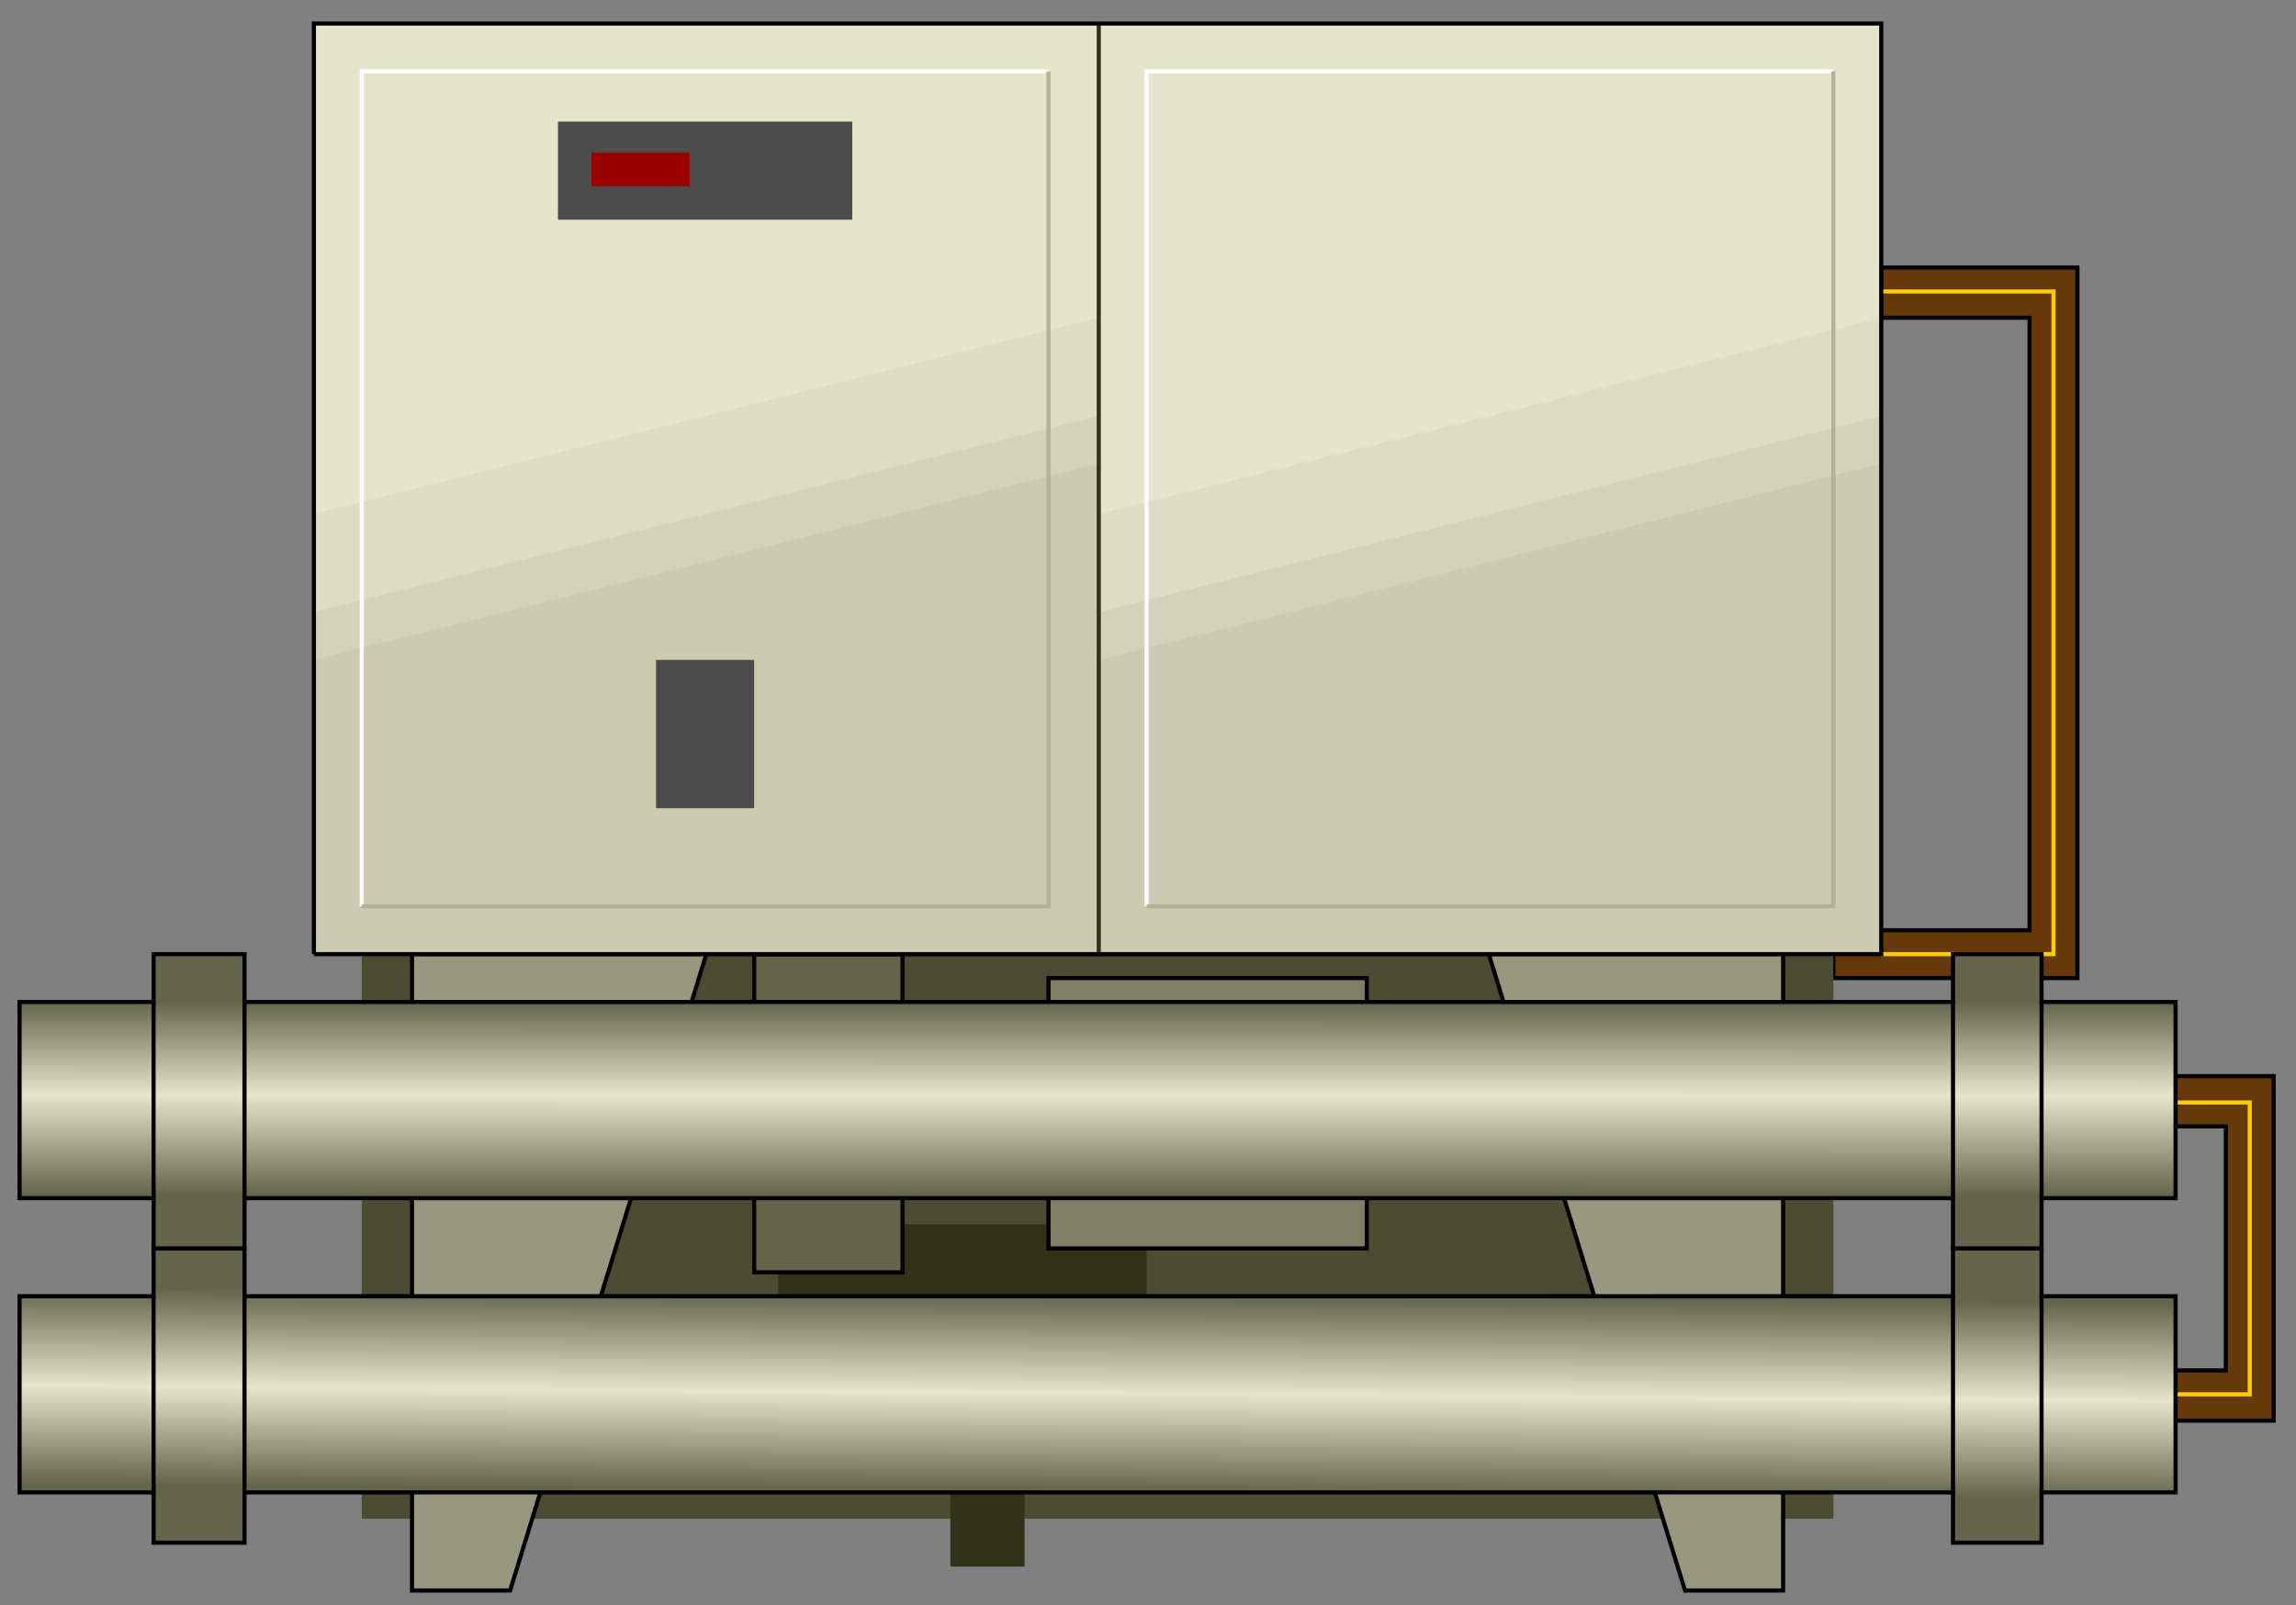
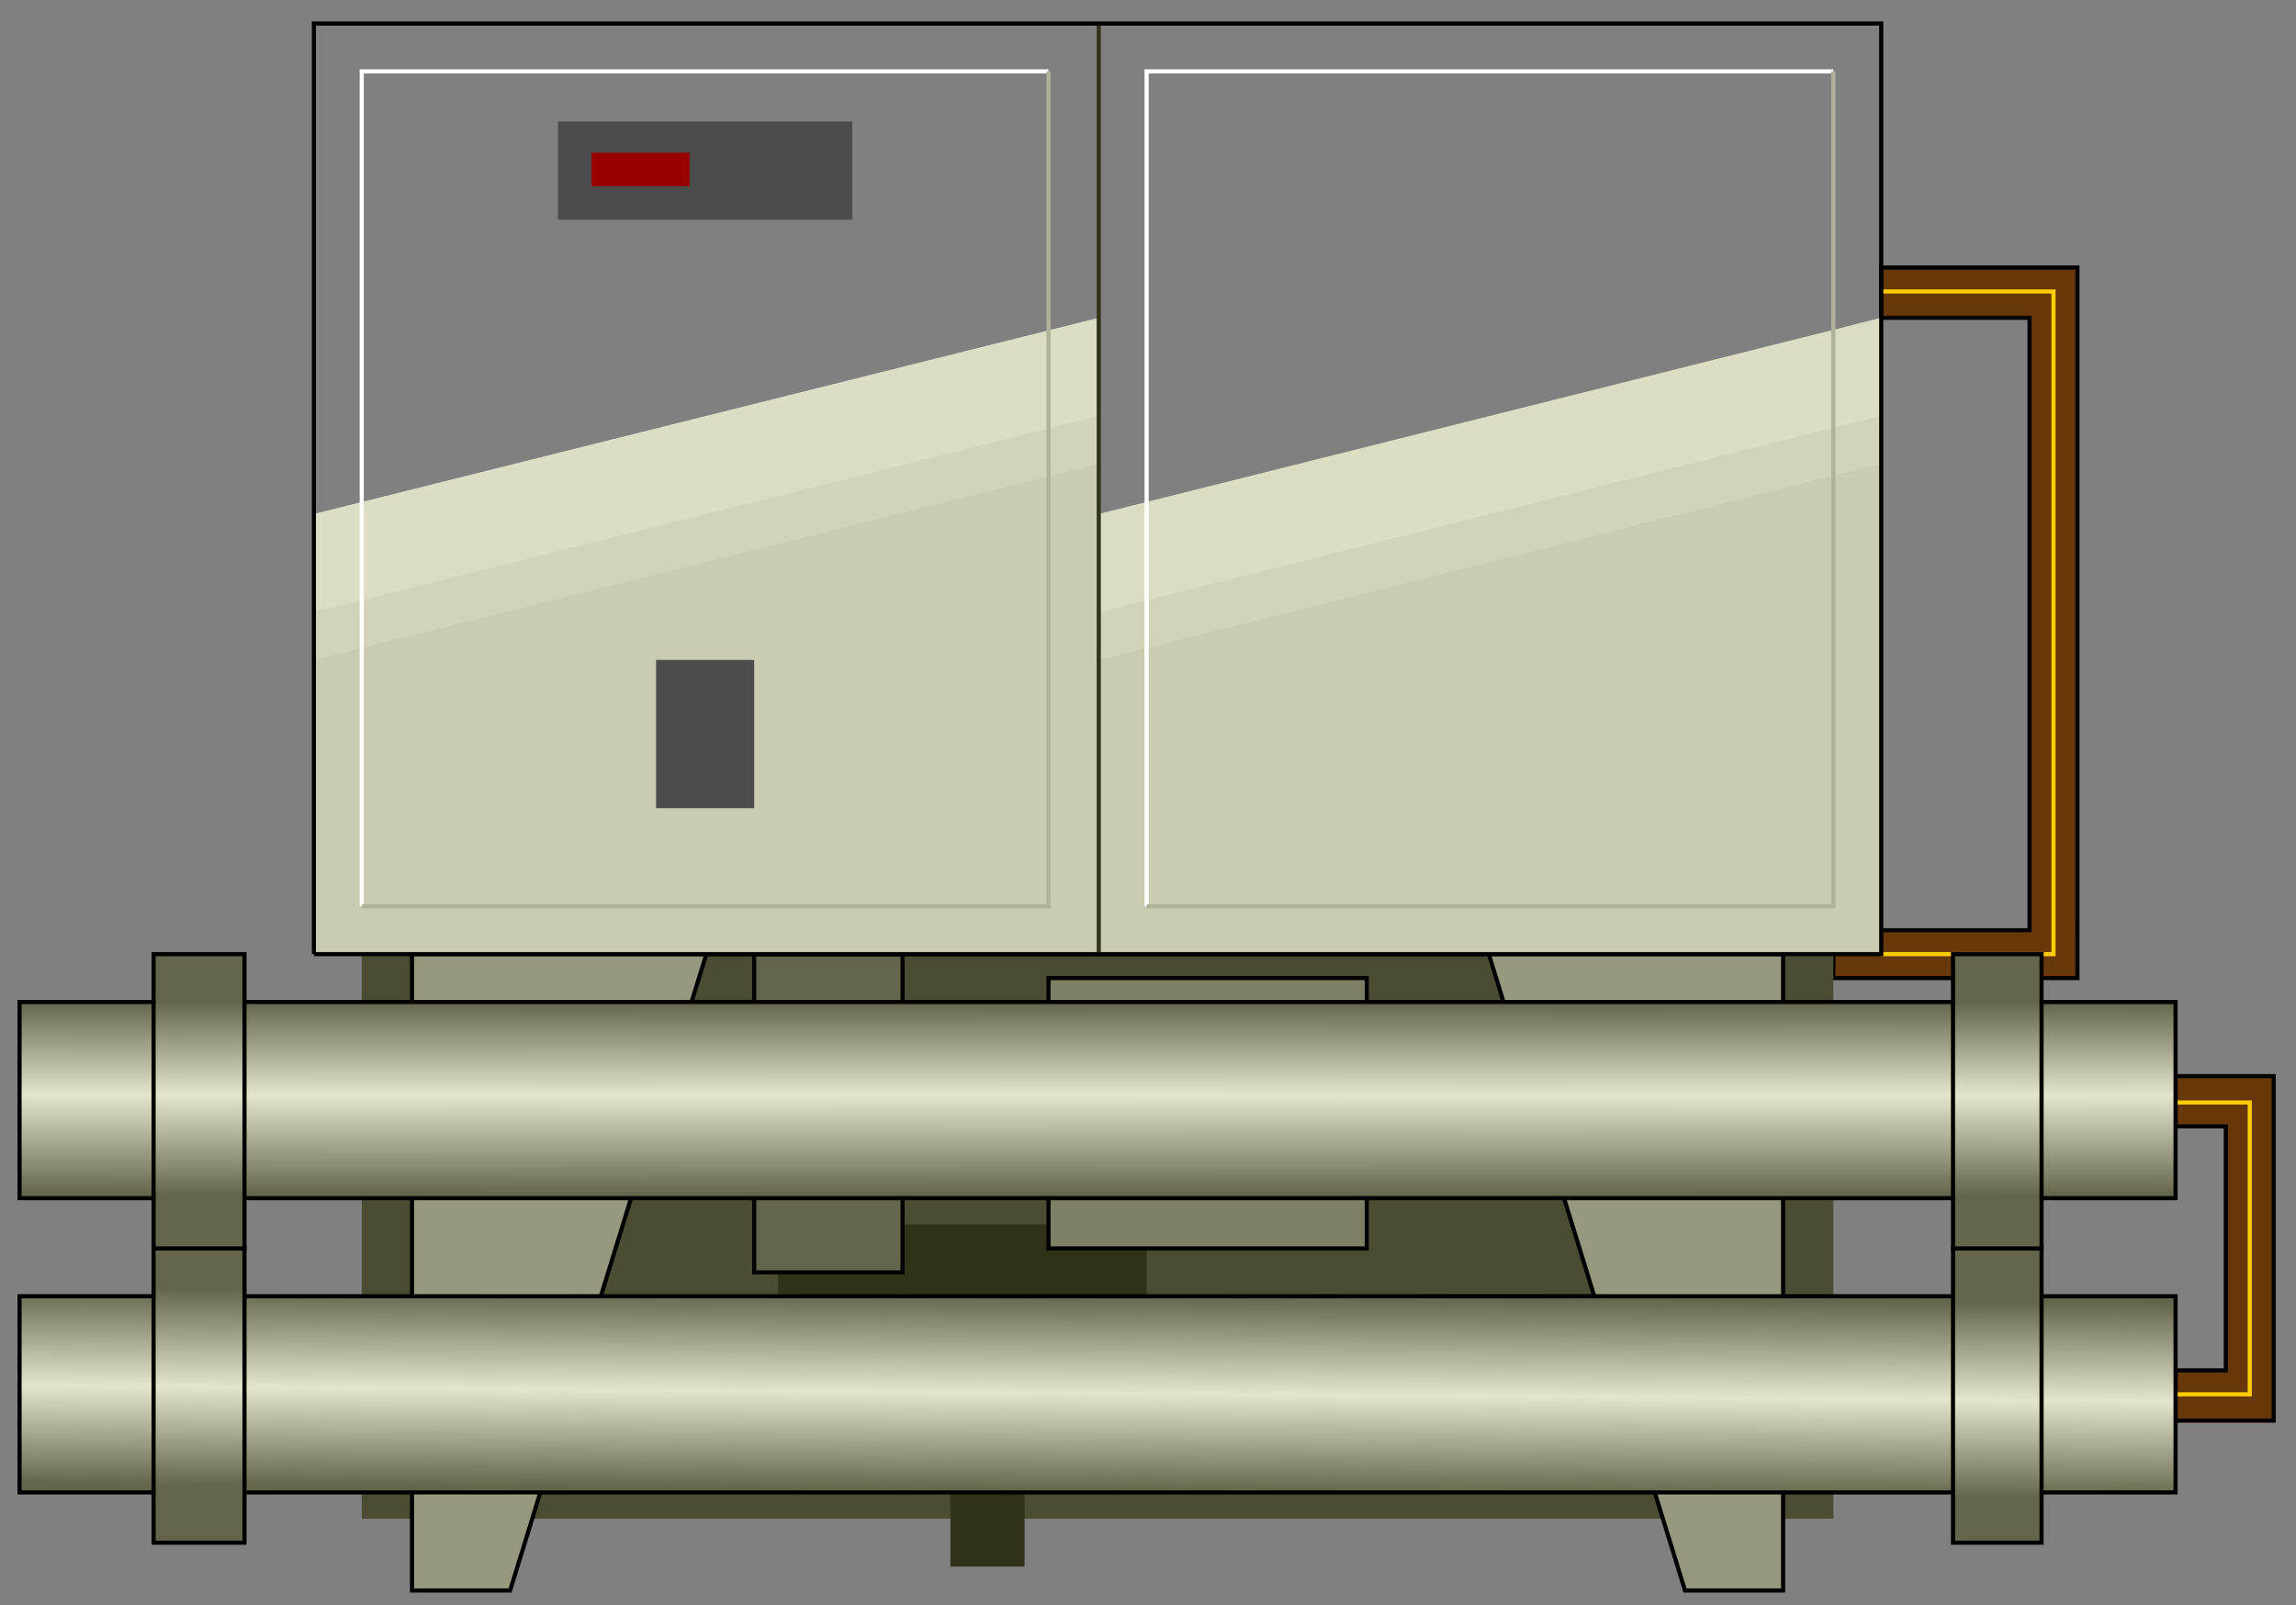
<svg xmlns="http://www.w3.org/2000/svg" xmlns:ns1="http://sodipodi.sourceforge.net/DTD/sodipodi-0.dtd" xmlns:ns2="http://www.inkscape.org/namespaces/inkscape" version="1.1" id="svg2" ns1:docname="Iindustrial1005.svg" ns2:version="0.48.3.1 r9886" x="0px" y="0px" width="139.167px" height="97.333px" viewBox="2.875 2.636 139.167 97.333" enable-background="new 2.875 2.636 139.167 97.333" xml:space="preserve">
  <rect x="2.875" y="2.636" width="139.167" height="97.333" fill="#808080" stroke="none" />
  <ns1:namedview id="namedview92" ns2:current-layer="svg2" ns2:window-y="-8" ns2:window-x="-8" ns2:window-height="848" ns2:window-width="1440" ns2:pageshadow="2" ns2:pageopacity="0" bordercolor="#666666" pagecolor="#ffffff" ns2:cy="81.045061" ns2:cx="92.138736" guidetolerance="10" gridtolerance="10" ns2:zoom="5.1709998" objecttolerance="10" showgrid="false" borderopacity="1" ns2:window-maximized="1">
	</ns1:namedview>
  <path id="path4" fill="#66380A" stroke="#000000" stroke-width="0.25" d="M114,61.933h14.794V18.856h-11.893v3.046h8.992v37.129H114  V61.933z" />
  <path id="path6" fill="#66380A" stroke="#000000" stroke-width="0.25" d="M134.742,88.765h5.945V67.879h-5.945v3.046h3.045v14.794  h-3.045V88.765z" />
  <path id="path8" fill="none" stroke="#FFCC00" stroke-width="0.25" d="M134.742,69.475h4.496V87.17h-4.496" />
  <path id="path10" fill="none" stroke="#FFCC00" stroke-width="0.25" d="M116.902,20.306h10.442v40.176h-10.442" />
  <path id="path12" fill="#4C4C33" d="M24.802,60.482H114v34.229H24.802V60.482z" />
  <path id="path14" fill="#323219" d="M50.039,76.871h22.336v13.344H50.039V76.871z" />
  <path id="path16" fill="#323219" d="M60.481,90.215h4.496v7.397h-4.496V90.215z" />
  <path id="path18" fill="#65654C" stroke="#000000" stroke-width="0.25" d="M48.588,60.482h8.993v19.29h-8.993V60.482z" />
  <path id="path20" fill="#7F7F66" stroke="#000000" stroke-width="0.25" d="M66.428,61.933h19.291v16.39H66.428V61.933z" />
-   <path id="path22" fill="#98987F" stroke="#000000" stroke-width="0.25" d="M27.848,60.482v38.58h5.946l11.893-38.58h47.428  l11.894,38.58h5.946v-38.58H27.848z" />
-   <path id="path24" fill="#E5E5CC" d="M21.901,60.482V4.062h95.001v56.42H21.901z" />
+   <path id="path22" fill="#98987F" stroke="#000000" stroke-width="0.25" d="M27.848,60.482v38.58h5.946l11.893-38.58h47.428  l11.894,38.58h5.946v-38.58z" />
  <path id="path26" fill="#DDDDC4" d="M69.474,60.482V33.795l47.428-11.893v38.581H69.474z" />
  <path id="path28" fill="#DDDDC4" d="M21.901,60.482V33.795l47.573-11.893v38.581H21.901z" />
  <path id="path30" fill="#D3D3BA" d="M69.474,60.482V39.742l47.428-11.893v32.634H69.474z" />
  <path id="path32" fill="#D3D3BA" d="M21.901,60.482V39.742l47.573-11.893v32.634H21.901z" />
  <path id="path34" fill="#CBCBB2" d="M21.901,60.482v-17.84l47.573-11.894v29.733H21.901z" />
  <path id="path36" fill="#CBCBB2" d="M69.474,60.482v-17.84l47.428-11.894v29.733H69.474z" />
  <path id="path38" fill="none" stroke="#323219" stroke-width="0.25" d="M69.474,4.062v56.42" />
  <path id="path40" fill="none" stroke="#FFFFFF" stroke-width="0.25" d="M72.375,57.582V6.963H114" />
  <path id="path42" fill="none" stroke="#FFFFFF" stroke-width="0.25" d="M24.802,57.582V6.963h41.626" />
  <path id="path44" fill="none" stroke="#B2B299" stroke-width="0.25" d="M72.375,57.582H114V6.963" />
  <path id="path46" fill="none" stroke="#B2B299" stroke-width="0.25" d="M24.802,57.582h41.626V6.963" />
  <path id="path48" fill="#4C4C4C" d="M36.695,10.009h17.84v5.946h-17.84V10.009z" />
  <path id="path50" fill="#4C4C4C" d="M42.642,42.643h5.946v8.992h-5.946V42.643z" />
  <path id="path52" fill="#990000" d="M38.726,11.894h5.946v2.031h-5.946V11.894z" />
  <path id="path54" fill="none" stroke="#000000" stroke-width="0.25" d="M21.901,60.482V4.062h95.001v56.42H21.901" />
  <linearGradient id="path56_1_" gradientUnits="userSpaceOnUse" x1="1795.089" y1="-2654.709" x2="1794.496" y2="-2736.734" gradientTransform="matrix(0.145 0 0 -0.145 -190.913 -303.767)">
    <stop offset="0" style="stop-color:#65654C" />
    <stop offset="0.5" style="stop-color:#E5E5CC" />
    <stop offset="1" style="stop-color:#65654C" />
  </linearGradient>
  <path id="path56" fill="url(#path56_1_)" stroke="#000000" stroke-width="0.25" d="M4.061,81.223h8.122v-2.9h5.512v2.9h103.558v-2.9  h5.366v2.9h8.123v11.893h-8.123v3.047h-5.366v-3.047H17.695v3.047h-5.512v-3.047H4.061V81.223z" />
  <linearGradient id="path58_1_" gradientUnits="userSpaceOnUse" x1="1794.81" y1="-2532.157" x2="1794.783" y2="-2612.863" gradientTransform="matrix(0.145 0 0 -0.145 -190.913 -303.767)">
    <stop offset="0" style="stop-color:#65654C" />
    <stop offset="0.482" style="stop-color:#E5E5CC" />
    <stop offset="1" style="stop-color:#65654C" />
  </linearGradient>
  <path id="path58" fill="url(#path58_1_)" stroke="#000000" stroke-width="0.25" d="M4.061,63.383h8.122v-2.9h5.512v2.9h103.558v-2.9  h5.366v2.9h8.123v11.894h-8.123v3.046h-5.366v-3.046H17.695v3.046h-5.512v-3.046H4.061V63.383z" />
  <path id="path76" fill="none" stroke="#000000" stroke-width="0.25" d="M121.252,63.383v11.894" />
  <path id="path78" fill="none" stroke="#000000" stroke-width="0.25" d="M126.619,75.276V63.383" />
  <path id="path80" fill="none" stroke="#000000" stroke-width="0.25" d="M121.252,81.223v11.893" />
  <path id="path82" fill="none" stroke="#000000" stroke-width="0.25" d="M126.619,93.115V81.223" />
  <path id="path84" fill="none" stroke="#000000" stroke-width="0.25" d="M12.183,75.276V63.383" />
  <path id="path86" fill="none" stroke="#000000" stroke-width="0.25" d="M17.695,63.383v11.894" />
  <path id="path88" fill="none" stroke="#000000" stroke-width="0.25" d="M12.183,93.115V81.223" />
  <path id="path90" fill="none" stroke="#000000" stroke-width="0.25" d="M17.695,81.223v11.893" />
</svg>